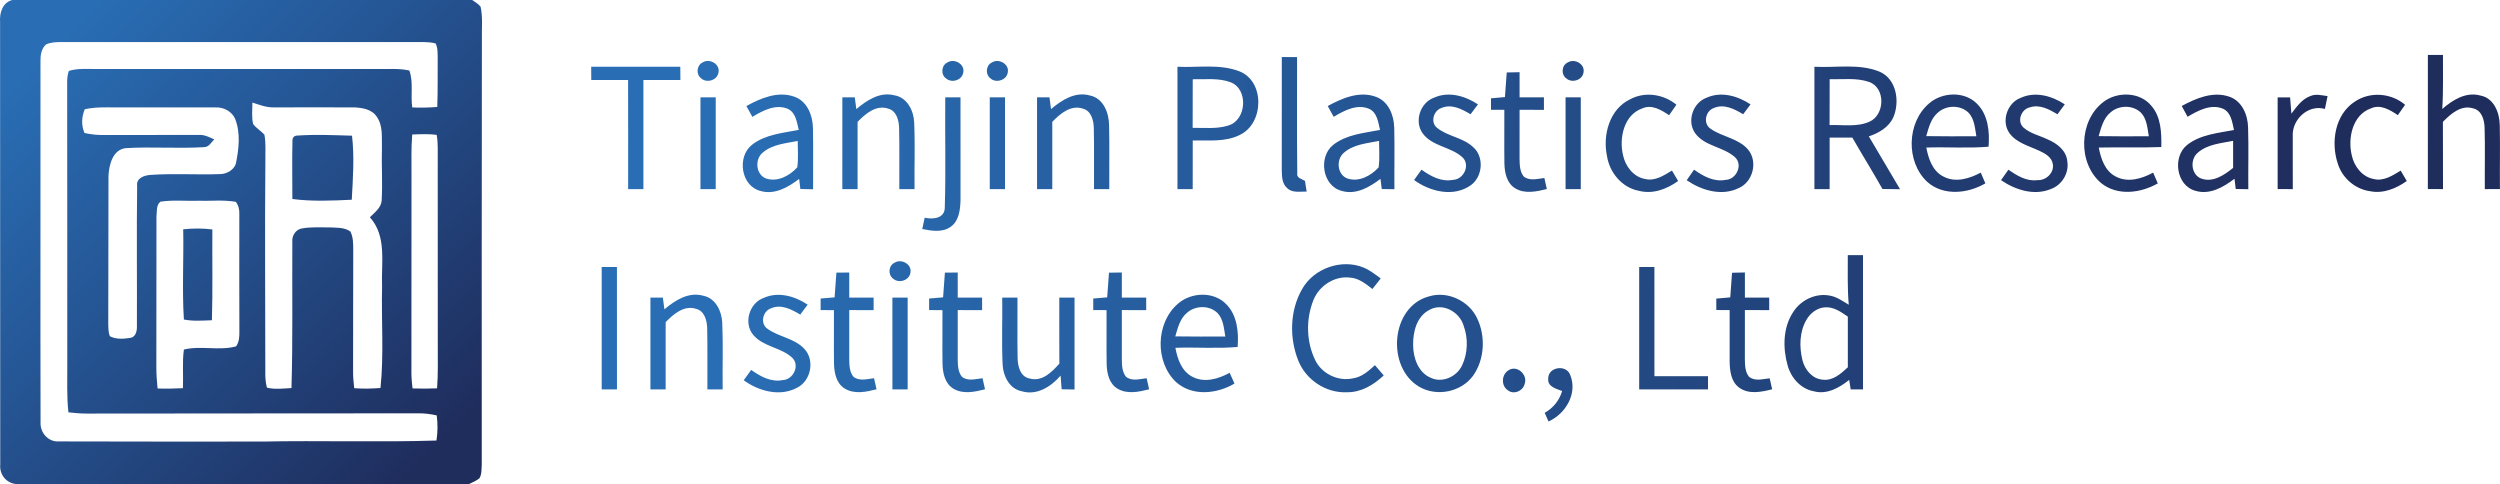
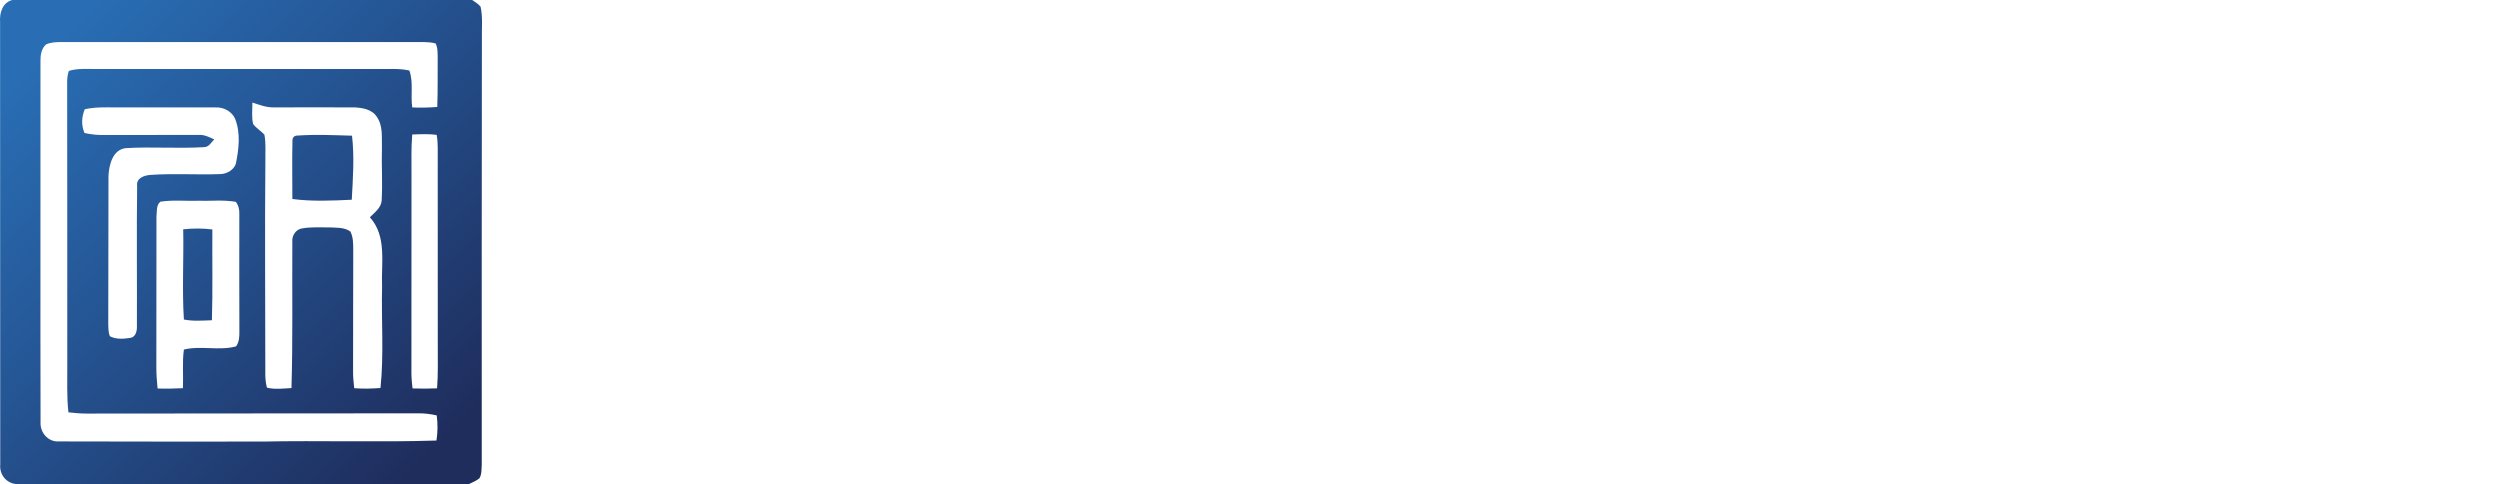
<svg xmlns="http://www.w3.org/2000/svg" xmlns:xlink="http://www.w3.org/1999/xlink" id="Capa_2" data-name="Capa 2" viewBox="0 0 898.8 174">
  <defs>
    <style> .cls-1 { fill: url(#Degradado_sin_nombre_5-2); } .cls-2 { fill: url(#Degradado_sin_nombre_5); } </style>
    <linearGradient id="Degradado_sin_nombre_5" data-name="Degradado sin nombre 5" x1="5.42" y1="5.36" x2="175.9" y2="175.84" gradientUnits="userSpaceOnUse">
      <stop offset=".06" stop-color="#296eb5" />
      <stop offset=".39" stop-color="#255695" />
      <stop offset=".9" stop-color="#1f2d5d" />
    </linearGradient>
    <linearGradient id="Degradado_sin_nombre_5-2" data-name="Degradado sin nombre 5" x1="212.54" y1="85.64" x2="898.8" y2="85.64" xlink:href="#Degradado_sin_nombre_5" />
  </defs>
  <g id="Layer_1" data-name="Layer 1">
    <path class="cls-2" d="M172.77,2.38c-.83-.99-1.96-1.66-3-2.38H4.4C.86.93-.21,4.7.03,7.95c.06,53.02-.01,106.03.06,159.04-.32,3.48,1.98,6.55,5.49,7.01h163.08c1.28-.6,2.59-1.17,3.7-2.04.88-1.47.72-3.28.84-4.92-.05-51.02.01-102.03.05-153.05-.1-3.86.39-7.81-.48-11.61ZM156.92,158.38c-20.85.66-41.72-.05-62.58.37-24.36-.01-48.73.05-73.09-.05-3.8.31-6.83-3.06-6.67-6.75-.1-43.32.02-86.65-.03-129.97-.04-2.12.31-4.45,1.95-5.96,1.48-.74,3.17-.85,4.8-.89,43.68.01,87.36,0,131.04-.01,1.43.03,2.87.13,4.26.49.87,1.66.7,3.59.76,5.4-.05,5.82.06,11.64-.15,17.45-2.99.23-6,.31-9,.17-.65-4.39.49-9.05-1.04-13.28-3.89-.86-7.89-.45-11.84-.53-33.65,0-67.31.01-100.96-.02-3.21.06-6.52-.3-9.62.7-.87,2.4-.53,5.02-.6,7.52.06,32.65.02,65.29.04,97.93.04,5.77-.22,11.55.41,17.3,2.22.25,4.45.45,6.69.44,39.68-.08,79.37-.02,119.05-.09,2.24-.04,4.48.26,6.67.75.4,3,.38,6.04-.09,9.03ZM127,90c-.02-2.27.03-4.67-1.02-6.76-2.21-1.58-5.11-1.36-7.69-1.49-3.31.05-6.65-.23-9.91.41-2.14.45-3.51,2.68-3.28,4.8-.11,17.51.21,35.04-.31,52.55-2.93.16-5.93.58-8.82-.14-.38-1.42-.54-2.88-.58-4.34.02-25.7-.23-51.39.02-77.09-.06-3.18.26-6.41-.36-9.55-1.26-1.37-2.96-2.3-4.04-3.81-.61-2.52-.26-5.14-.26-7.7,2.46.77,4.92,1.78,7.56,1.73,9.67.03,19.35-.07,29.02,0,2.92.13,6.38.67,8.1,3.33,2.3,3.18,1.78,7.31,1.88,11.01-.19,6.4.29,12.81-.1,19.21-.22,2.61-2.55,4.24-4.24,5.96,6.21,6.82,4.02,16.51,4.4,24.86-.31,12.17.69,24.4-.58,36.52-3.14.24-6.3.3-9.44.07-.28-2.19-.44-4.38-.41-6.58.06-14.33-.02-28.66.06-42.99ZM65.76,139.56c-3.04.13-6.08.24-9.11.1-.25-2.55-.45-5.11-.44-7.68.04-18.01.01-36.02.04-54.02.21-1.81-.16-4.13,1.39-5.44,4.51-.71,9.1-.2,13.65-.34,4.49.13,9.03-.39,13.48.38.99,1.24,1.33,2.83,1.27,4.39,0,14.04-.05,28.08.02,42.12.03,1.87-.03,3.87-1.19,5.46-6.1,1.67-12.62-.36-18.76,1.14-.63,4.6-.14,9.26-.35,13.89ZM49.3,66.86c-.21,16.74-.01,33.5-.08,50.24.09,1.68-.31,4.01-2.3,4.36-2.43.38-5.17.63-7.42-.58-.61-1.56-.55-3.25-.58-4.88.1-17.6,0-35.21.08-52.81.21-3.97,1.54-9.5,6.32-9.94,9.33-.55,18.71.23,28.05-.35,1.74,0,2.58-1.72,3.65-2.79-1.8-.8-3.62-1.78-5.66-1.6-11.35.01-22.71-.01-34.06.03-2.33.04-4.65-.22-6.93-.73-1.19-2.78-1.05-5.77.11-8.54,2.58-.55,5.22-.71,7.86-.67,13.01.07,26.02-.02,39.03.02,2.94-.15,5.91,1.32,7.15,4.06,2.04,5.22,1.36,10.96.25,16.3-.84,2.21-3.27,3.56-5.57,3.61-8.3.31-16.62-.29-24.9.28-2.31.11-5.4,1.07-5,3.99ZM157.14,139.61c-2.94.14-5.89.15-8.83.03-.22-1.86-.4-3.73-.4-5.61.02-23.69.02-47.38.03-71.08.03-4.86-.15-9.74.26-14.59,2.93-.11,5.88-.26,8.79.12.3,1.5.35,3.04.38,4.56-.02,23.66.01,47.32.02,70.98-.02,5.2.15,10.4-.25,15.59ZM126.47,71.81c-7.11.33-14.28.67-21.36-.27.02-6.88-.14-13.76.03-20.63-.1-1.51.6-2.24,2.13-2.19,6.42-.43,12.87-.12,19.29.06.89,7.65.32,15.37-.09,23.03ZM65.87,82.44c3.49-.38,6.99-.39,10.48.05-.08,10.88.16,21.77-.16,32.64-3.36.12-6.76.41-10.08-.26-.67-10.78-.02-21.63-.24-32.43Z" />
-     <path class="cls-1" d="M898.78,67.97c-1.83,0-3.64.01-5.44.02-.06-7.36.14-14.73-.08-22.08-.08-2.74-.98-6.19-4.03-6.93-4.39-1.39-8.14,1.95-10.96,4.83.06,8.06,0,16.12.04,24.18-1.83-.01-3.65-.01-5.45-.02.01-16.08,0-32.15.01-48.23h5.43c-.06,6.48.18,12.97-.26,19.44,3.72-3.22,8.53-6.27,13.68-4.84,4.94.9,6.95,6.25,7,10.72.17,7.64-.02,15.28.06,22.91ZM469.77,68.87c-.15-.96-.45-2.88-.61-3.84-1.18-.75-3.14-1-2.77-2.86-.17-13.88-.02-27.76-.07-41.64-1.83-.01-3.67-.02-5.49-.03.02,13.5.01,27.01-.01,40.51.05,2.28.03,4.97,1.93,6.6,1.83,1.86,4.68,1.19,7.02,1.26ZM252.15,28.23c2.07,1.77,5.83.56,6.17-2.24.59-3-3.29-5.1-5.69-3.55-2.23,1.04-2.48,4.4-.48,5.79ZM340.16,28.23c2.06,1.76,5.78.57,6.16-2.21.61-2.96-3.17-5.08-5.59-3.63-2.31,1.01-2.63,4.42-.57,5.84ZM362.32,25.97c.57-2.98-3.27-5.06-5.67-3.53-2.22,1-2.5,4.29-.58,5.73,2.05,1.86,5.92.65,6.25-2.2ZM563.72,22.41c-2.3.98-2.58,4.35-.59,5.79,2.08,1.8,5.9.58,6.19-2.28.51-2.92-3.21-4.95-5.6-3.51ZM244.58,23.99c-10.68.02-21.36.01-32.04.01.01,1.59.02,3.17.03,4.76,4.41.01,8.83.01,13.24.01.05,13.08.01,26.15.02,39.23h5.49V28.77c4.43,0,8.86,0,13.3-.01-.02-1.59-.03-3.18-.04-4.77ZM445.8,48.47c-5.24,2.69-11.31,1.91-16.99,2.02-.02,5.83,0,11.67-.01,17.51h-5.48V24c7.34.36,15.04-1.07,22.09,1.57,9.4,3.47,9.1,18.77.39,22.9ZM442.43,29.57c-4.35-1.62-9.09-.99-13.62-1.08-.02,5.83.01,11.66-.03,17.48,4.25-.08,8.65.47,12.77-.83,6.64-1.87,7.37-13.08.88-15.57ZM671.88,49.03c3.74,6.33,7.51,12.65,11.23,19-2.12-.03-4.23-.05-6.33-.09-3.5-6.22-7.28-12.28-10.82-18.46-2.73-.01-5.45-.01-8.17-.01,0,6.18,0,12.35,0,18.53h-5.47V24c7.76.43,15.96-1.24,23.36,1.74,6.19,2.61,7.42,10.81,5.01,16.44-1.63,3.6-5.23,5.65-8.81,6.85ZM672.1,43.76c5.61-2.45,5.86-12.24-.15-14.31-4.55-1.56-9.44-.85-14.15-.97-.02,5.5,0,10.99-.03,16.49,4.76-.17,9.85.79,14.33-1.21ZM555.24,64c-2.46.26-5.29,1.18-7.43-.55-1.45-1.81-1.46-4.25-1.5-6.45,0-5.84.01-11.69.01-17.53,2.92,0,5.83,0,8.76.03-.02-1.5-.02-3-.01-4.5h-8.75v-9.04c-1.55.03-3.09.06-4.62.09-.19,2.95-.42,5.9-.64,8.85-1.68.16-3.35.31-5.02.45,0,1.03.01,3.09.01,4.12,1.59,0,3.19.01,4.79.01.05,6.48-.08,12.96.03,19.44.09,3.26.88,6.99,3.9,8.8,3.47,2.09,7.66,1.15,11.35.25-.22-.99-.66-2.98-.88-3.97ZM292.32,68.05c-1.53-.04-3.06-.07-4.58-.11-.11-.91-.32-2.72-.43-3.62-3.93,2.99-8.85,5.85-13.96,4.32-7-1.81-8.47-12.32-2.97-16.61,4.78-3.72,11.05-4.21,16.78-5.33-.69-2.75-1.02-6.23-3.95-7.58-4.39-1.83-8.99.66-12.72,2.89-.72-1.3-1.44-2.6-2.16-3.89,5.16-2.82,11.3-5.47,17.2-3.37,4.64,1.57,6.66,6.7,6.74,11.24.16,7.35-.01,14.71.05,22.06ZM286.79,50.68c-4.29.85-9.08,1.19-12.55,4.17-2.97,2.36-2.55,7.92,1.17,9.32,4.13,1.37,8.48-.97,11.22-4,.46-3.14.15-6.33.16-9.49ZM328.67,44.09c-.14-4.31-2.55-9.14-7.2-9.84-5.16-1.32-9.85,1.83-13.6,4.97-.19-1.41-.37-2.81-.56-4.22h-4.47c-.01,11-.01,22-.01,33h5.49v-24.19c2.84-2.93,6.71-6.27,11.11-4.72,2.86.8,3.7,4.11,3.81,6.72.18,7.39.03,14.79.08,22.19h5.48c-.1-7.97.22-15.95-.13-23.91ZM393.32,68h5.48c-.06-7.66.12-15.32-.06-22.98-.05-4.44-2.04-9.71-6.89-10.69-5.27-1.51-10.15,1.65-13.98,4.89-.19-1.41-.38-2.81-.56-4.22h-4.47c-.01,11-.01,22,0,33h5.48v-24.2c2.83-2.91,6.66-6.23,11.05-4.73,2.91.78,3.78,4.13,3.87,6.78.18,7.38.03,14.77.08,22.15ZM501.32,68.03c-1.52-.02-3.04-.05-4.55-.07-.11-.92-.34-2.75-.46-3.66-3.93,3-8.86,5.87-13.98,4.32-6.96-1.81-8.44-12.25-2.99-16.55,4.78-3.75,11.07-4.24,16.81-5.35-.67-2.77-.99-6.22-3.91-7.59-4.4-1.86-9.02.64-12.75,2.87-.72-1.3-1.43-2.59-2.14-3.88,5.17-2.82,11.35-5.49,17.26-3.33,4.57,1.6,6.56,6.66,6.65,11.16.19,7.36-.01,14.72.06,22.08ZM495.8,50.66c-4.33.87-9.15,1.21-12.62,4.23-2.92,2.4-2.47,7.91,1.24,9.29,4.13,1.37,8.45-.97,11.21-3.98.47-3.15.16-6.36.17-9.54ZM522.4,64.66c-4.2.83-8.06-1.32-11.34-3.66-.9,1.24-1.79,2.47-2.67,3.72,5.76,4.2,14.26,6.29,20.45,1.83,4.28-3.12,4.81-10.3.68-13.76-3.7-3.43-9.19-3.74-13-6.94-2.33-2.01-1.08-6.12,1.7-7.03,3.64-1.57,7.38.41,10.47,2.26.89-1.18,1.77-2.37,2.67-3.55-4.6-3.05-10.58-4.8-15.85-2.39-4.93,1.8-7.14,8.5-4.04,12.79,3.48,4.77,10.19,4.8,14.34,8.65,2.9,2.77.4,7.97-3.41,8.08ZM603.32,65.07c-.75-1.25-1.49-2.5-2.22-3.75-2.9,1.75-6.15,3.93-9.71,3.02-4.15-.75-7.04-4.57-7.87-8.52-1.48-6.13.27-14.53,6.9-16.84,3.44-1.56,6.85.56,9.65,2.44.87-1.26,1.75-2.52,2.64-3.77-4.64-3.81-11.34-4.85-16.7-1.93-7.38,3.54-9.86,12.85-8.27,20.36.91,5.97,5.42,11.4,11.48,12.52,4.98,1.32,10.08-.62,14.1-3.53ZM620.42,64.66c-4.22.84-8.08-1.31-11.37-3.66-.9,1.26-1.78,2.52-2.65,3.79,5.33,3.65,12.47,5.82,18.61,2.87,5.17-2.14,7.07-9.45,3.53-13.79-3.46-4.18-9.32-4.58-13.56-7.59-2.78-1.81-1.85-6.41,1.15-7.43,3.66-1.63,7.45.35,10.57,2.22.88-1.18,1.75-2.36,2.66-3.54-4.58-3.04-10.54-4.78-15.79-2.4-4.95,1.76-7.2,8.46-4.12,12.77,3.47,4.77,10.15,4.82,14.33,8.64,2.95,2.74.46,8.01-3.36,8.12ZM710.88,37.41c3.92,3.97,4.47,10.04,4.05,15.33-7.43.64-14.92.04-22.38.31.76,4.02,2.23,8.46,6.16,10.43,4.35,2.3,9.35.74,13.41-1.42.54,1.29,1.09,2.57,1.66,3.86-6.33,3.7-15.1,4.63-20.91-.54-7.72-7.23-7.39-21.34.68-28.2,4.74-4.15,12.84-4.47,17.33.23ZM710.54,48.98c-.51-2.89-.67-6.15-2.77-8.42-2.92-2.89-7.98-2.82-11-.13-2.56,2.11-3.37,5.47-4.25,8.51,6,.11,12.01.06,18.02.04ZM736.22,50.14c-2.92-1.43-6.3-2.1-8.77-4.31-2.43-2.24-.77-6.6,2.32-7.23,3.55-1.19,6.97.74,9.95,2.47.87-1.19,1.72-2.38,2.61-3.56-4.6-3.02-10.55-4.74-15.8-2.35-4.91,1.78-7.14,8.43-4.08,12.73,2.57,3.5,7.02,4.58,10.77,6.34,2.09.93,4.52,2.35,4.83,4.86.46,3.14-2.53,5.85-5.57,5.67-3.91.52-7.36-1.64-10.43-3.75-.89,1.25-1.77,2.5-2.64,3.76,5.13,3.5,11.84,5.68,17.87,3.21,4.05-1.43,6.72-5.85,5.94-10.1-.36-3.81-3.73-6.36-7-7.74ZM773.37,37.94c3.61,4.04,3.75,9.8,3.67,14.92-7.5.31-15,.01-22.49.19.76,4,2.21,8.43,6.11,10.42,4.36,2.32,9.38.78,13.44-1.41.56,1.29,1.11,2.58,1.67,3.87-6.16,3.51-14.49,4.61-20.35-.09-8.48-7.16-8.09-22.35.71-29.12,4.95-3.87,13.06-3.78,17.24,1.22ZM772.55,48.98c-.52-2.88-.67-6.13-2.76-8.4-2.92-2.91-7.99-2.86-11.02-.16-2.57,2.11-3.37,5.48-4.26,8.52,6.01.12,12.03.07,18.04.04ZM808.31,68.02c-1.52-.03-3.02-.06-4.52-.08-.11-.92-.33-2.76-.44-3.68-3.95,3.01-8.89,5.89-14.03,4.34-6.93-1.83-8.4-12.21-2.98-16.51,4.78-3.74,11.07-4.25,16.82-5.35-.64-2.78-.98-6.24-3.9-7.63-4.41-1.87-9.03.65-12.78,2.87-.71-1.29-1.41-2.58-2.11-3.87,5.15-2.79,11.25-5.39,17.14-3.34,4.6,1.57,6.65,6.64,6.72,11.16.24,7.36,0,14.73.08,22.09ZM802.85,50.63c-4.35.88-9.21,1.21-12.69,4.26-2.91,2.4-2.47,7.92,1.24,9.31,4.27,1.53,8.26-1.3,11.45-3.83,0-3.25,0-6.49,0-9.74ZM830.65,34.52c-3.06,1.1-4.98,3.86-6.85,6.34-.14-1.95-.31-3.9-.46-5.85h-4.48v32.97c1.8.01,3.62.01,5.45.01.01-6.33-.05-12.66-.02-18.99-.37-5.96,5.52-11.58,11.56-9.83.31-1.54.63-3.08.96-4.61-2.04-.26-4.19-.9-6.16-.04ZM853.38,64.36c-4.14-.77-7.04-4.56-7.87-8.51-1.51-6.14.26-14.54,6.86-16.88,3.46-1.58,6.89.54,9.7,2.43.86-1.25,1.73-2.49,2.61-3.73-4.98-4.23-12.5-4.84-17.97-1.2-7.31,4.64-8.82,14.78-6.18,22.49,1.63,5.11,6.25,9.09,11.6,9.79,4.72.95,9.37-.99,13.16-3.67-.74-1.25-1.47-2.49-2.19-3.74-2.91,1.76-6.16,3.93-9.72,3.02ZM251.83,68h5.49v-33h-5.49v33ZM341.8,81.53c2.98-2.1,3.41-6.11,3.53-9.47,0-12.35-.02-24.71-.01-37.06h-5.48c-.13,13.18.23,26.38-.17,39.55.03,4-4.22,4.38-7.23,3.72-.29,1.35-.58,2.71-.87,4.06,3.36.68,7.23,1.35,10.23-.8ZM361.32,35h-5.48c-.01,11-.01,22,0,33h5.48v-33ZM562.85,68h5.47v-33h-5.47v33ZM664.32,91.73h5.47v48.27h-4.43c-.19-1.14-.37-2.28-.54-3.42-3.53,2.83-8.01,5.36-12.69,4.1-4.68-.83-8.19-4.79-9.43-9.24-1.76-6.28-1.75-13.54,1.93-19.16,2.63-4.25,7.82-6.88,12.81-6.07,2.71.34,4.96,1.98,7.23,3.35-.53-5.93-.33-11.88-.35-17.83ZM664.33,113.83c-2.39-1.62-4.94-3.49-7.98-3.35-2.96.08-5.5,2.04-6.92,4.53-2.52,4.34-2.58,9.71-1.42,14.48.87,3.43,3.53,6.73,7.28,7.01,3.66.47,6.57-2.16,9.04-4.46-.02-6.07-.02-12.14,0-18.21ZM321.67,94.43c-2.26,1-2.52,4.34-.56,5.77,2.06,1.81,5.86.61,6.21-2.21.59-2.98-3.25-5.08-5.65-3.56ZM486.33,136.04c-5.29,1.12-11.08-1.64-13.46-6.51-3.26-6.66-3.42-14.8-.66-21.66,2.06-5.13,7.56-8.76,13.15-8.07,3.14.2,5.68,2.24,8.05,4.1,1-1.26,1.99-2.52,2.99-3.79-1.96-1.44-3.9-2.97-6.15-3.91-7.92-3.27-17.92.27-22.11,7.72-4.42,7.69-4.65,17.49-1.41,25.65,2.74,7.01,10.04,11.84,17.59,11.45,5.08.06,9.58-2.67,13.16-6.05-1.05-1.24-2.11-2.46-3.16-3.68-2.3,2.08-4.77,4.33-7.99,4.75ZM216.32,96v44h5.49c0-14.67,0-29.33-.01-44h-5.48ZM594.8,135.26c-.03-13.09,0-26.17-.01-39.26h-5.47v44h24.75c-.02-1.58-.02-3.16-.01-4.74h-19.26ZM306.82,135.44c-1.45-1.8-1.47-4.24-1.5-6.43v-17.53c2.92,0,5.85.01,8.77.03-.01-1.5-.01-3.01-.01-4.51h-8.76v-9.02c-1.55.01-3.08.02-4.62.04-.2,2.96-.42,5.92-.64,8.88-1.68.14-3.35.29-5.03.43,0,1.04,0,3.11,0,4.15,1.59.01,3.19.01,4.79.02.06,6.49-.09,12.99.03,19.49.11,3.23.88,6.93,3.88,8.72,3.47,2.12,7.7,1.19,11.41.25-.23-1-.69-2.99-.91-3.98-2.46.26-5.28,1.19-7.42-.54ZM345.85,135.47c-1.49-1.8-1.5-4.27-1.53-6.48v-17.51c2.92,0,5.85,0,8.77.03-.01-1.5-.01-3.01-.01-4.51h-8.76v-9.02c-1.54.01-3.08.02-4.61.03-.21,2.96-.43,5.92-.65,8.89-1.68.15-3.35.29-5.02.43v4.15c1.59,0,3.19.01,4.79.02.06,6.49-.09,12.97.03,19.46.1,3.25.89,6.97,3.9,8.77,3.48,2.09,7.69,1.16,11.38.23-.22-1-.68-2.99-.9-3.98-2.45.26-5.24,1.18-7.39-.51ZM404.79,135.42c-1.43-1.83-1.45-4.26-1.47-6.46v-17.48c2.92,0,5.85,0,8.77.03-.01-1.51-.02-3.01-.01-4.51h-8.76v-9.03c-1.55.02-3.09.04-4.62.06-.2,2.96-.42,5.91-.64,8.87-1.67.15-3.35.3-5.02.43,0,1.04.01,3.11.01,4.15,1.58,0,3.18.01,4.78.01.06,6.52-.08,13.03.04,19.54.1,3.22.89,6.89,3.87,8.68,3.48,2.11,7.7,1.18,11.4.25-.23-.99-.68-2.98-.9-3.98-2.47.27-5.31,1.2-7.45-.56ZM628.81,135.45c-1.47-1.79-1.45-4.25-1.5-6.43,0-5.85.02-11.7.01-17.55,2.91,0,5.83,0,8.75.03-.01-1.5-.02-3-.01-4.5h-8.74v-9.04c-1.55.03-3.09.07-4.62.1-.18,2.95-.41,5.9-.64,8.85-1.68.15-3.35.31-5.02.45,0,1.03.01,3.08.01,4.1,1.59,0,3.19,0,4.79.02.04,6.18-.03,12.36,0,18.54.07,3.27.47,7.05,3.26,9.22,3.47,2.68,8.11,1.71,12.03.71-.23-.99-.67-2.96-.9-3.94-2.46.24-5.28,1.19-7.42-.56ZM259.67,116.14c-.16-4.2-2.32-8.91-6.83-9.82-5.26-1.5-10.14,1.65-13.97,4.89-.19-1.4-.37-2.81-.56-4.21h-4.47c-.01,11-.01,22,0,33h5.48v-24.19c2.83-2.92,6.66-6.23,11.05-4.74,2.91.78,3.77,4.14,3.87,6.78.17,7.38.03,14.77.08,22.15h5.49c-.11-7.95.2-15.91-.14-23.86ZM276,118.26c-2.84-1.82-1.82-6.46,1.24-7.43,3.64-1.58,7.38.43,10.47,2.27.89-1.19,1.77-2.38,2.66-3.57-4.59-3.06-10.57-4.81-15.84-2.41-5.17,1.84-7.3,9.09-3.7,13.31,3.63,4.3,9.94,4.43,13.96,8.15,2.92,2.76.41,7.95-3.38,8.07-4.21.84-8.06-1.32-11.35-3.66-.9,1.24-1.8,2.48-2.68,3.73,5.47,3.95,13.13,6.04,19.36,2.59,4.89-2.56,6.26-9.96,2.38-13.95-3.53-3.75-9.06-4.2-13.12-7.1ZM440.85,109.36c3.96,3.97,4.53,10.07,4.1,15.38-7.43.65-14.92.04-22.37.3.74,4.03,2.23,8.46,6.16,10.44,4.33,2.27,9.32.74,13.34-1.45.57,1.29,1.15,2.58,1.74,3.87-6.32,3.74-15.11,4.67-20.94-.48-7.73-7.23-7.42-21.33.61-28.22,4.74-4.17,12.85-4.53,17.36.16ZM440.52,120.98c-.49-2.9-.67-6.18-2.8-8.44-2.93-2.86-7.96-2.77-10.96-.09-2.55,2.11-3.34,5.47-4.22,8.49,5.99.1,11.99.06,17.98.04ZM531.03,114.36c3.14,6.51,2.76,14.86-1.49,20.8-4.32,5.82-13.03,7.55-19.28,3.9-11.92-6.93-10.37-28.85,3.54-32.52,6.67-2.01,14.25,1.6,17.23,7.82ZM526.19,117.06c-1.49-5.04-7.69-8.43-12.48-5.54-4.41,2.36-5.71,7.83-5.67,12.46.02,4.6,1.79,9.96,6.38,11.86,4.17,1.96,9.31-.43,11.22-4.45,2.1-4.42,2.24-9.75.55-14.33ZM320.84,140h5.48v-33h-5.49c0,11,0,22,.01,33ZM380.86,130.74c-2.68,2.98-6.09,6.53-10.54,5.37-3.45-.55-4.39-4.3-4.47-7.27-.14-7.28,0-14.56-.05-21.84h-5.48c.12,8.04-.24,16.09.15,24.12.19,4.15,2.48,8.7,6.9,9.55,5.41,1.61,10.54-1.69,13.94-5.63.12,1.64.25,3.27.37,4.91,1.54.03,3.09.06,4.64.09v-33.04h-5.48c0,7.91-.03,15.83.02,23.74ZM556.61,136.17c-.25,2.89,2.93,3.61,5.01,4.41-.99,3.37-3.21,6.11-6.27,7.83.45,1.04.91,2.08,1.37,3.12,6.16-2.74,10.52-10.07,7.82-16.68-1.37-3.96-8.04-2.98-7.93,1.32ZM542.49,133.03c-2.64,1.42-2.94,5.54-.45,7.24,2.12,1.78,5.57.29,6.12-2.31,1.14-3.17-2.63-6.74-5.67-4.93Z" />
  </g>
</svg>